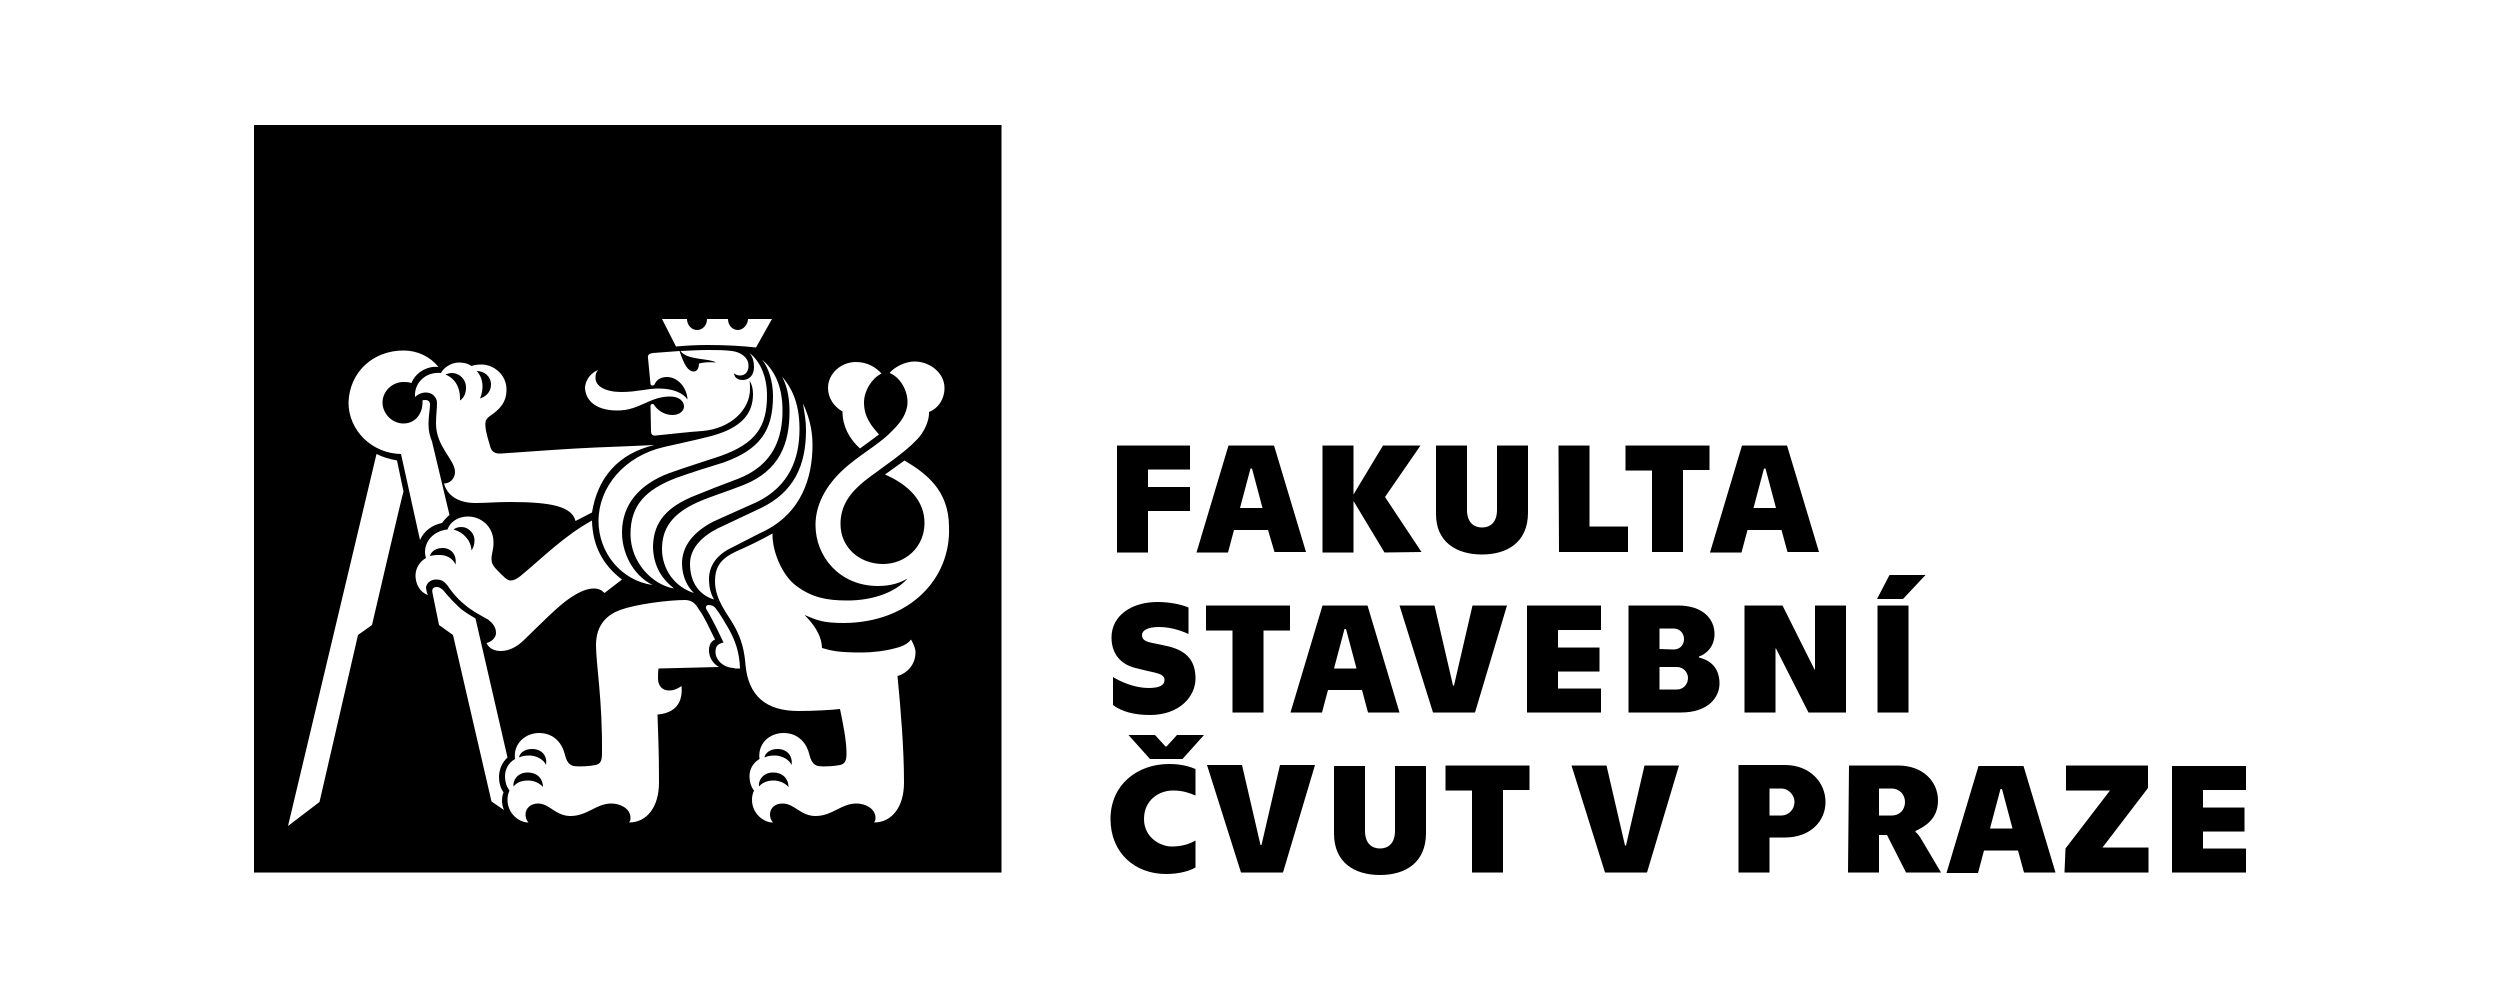
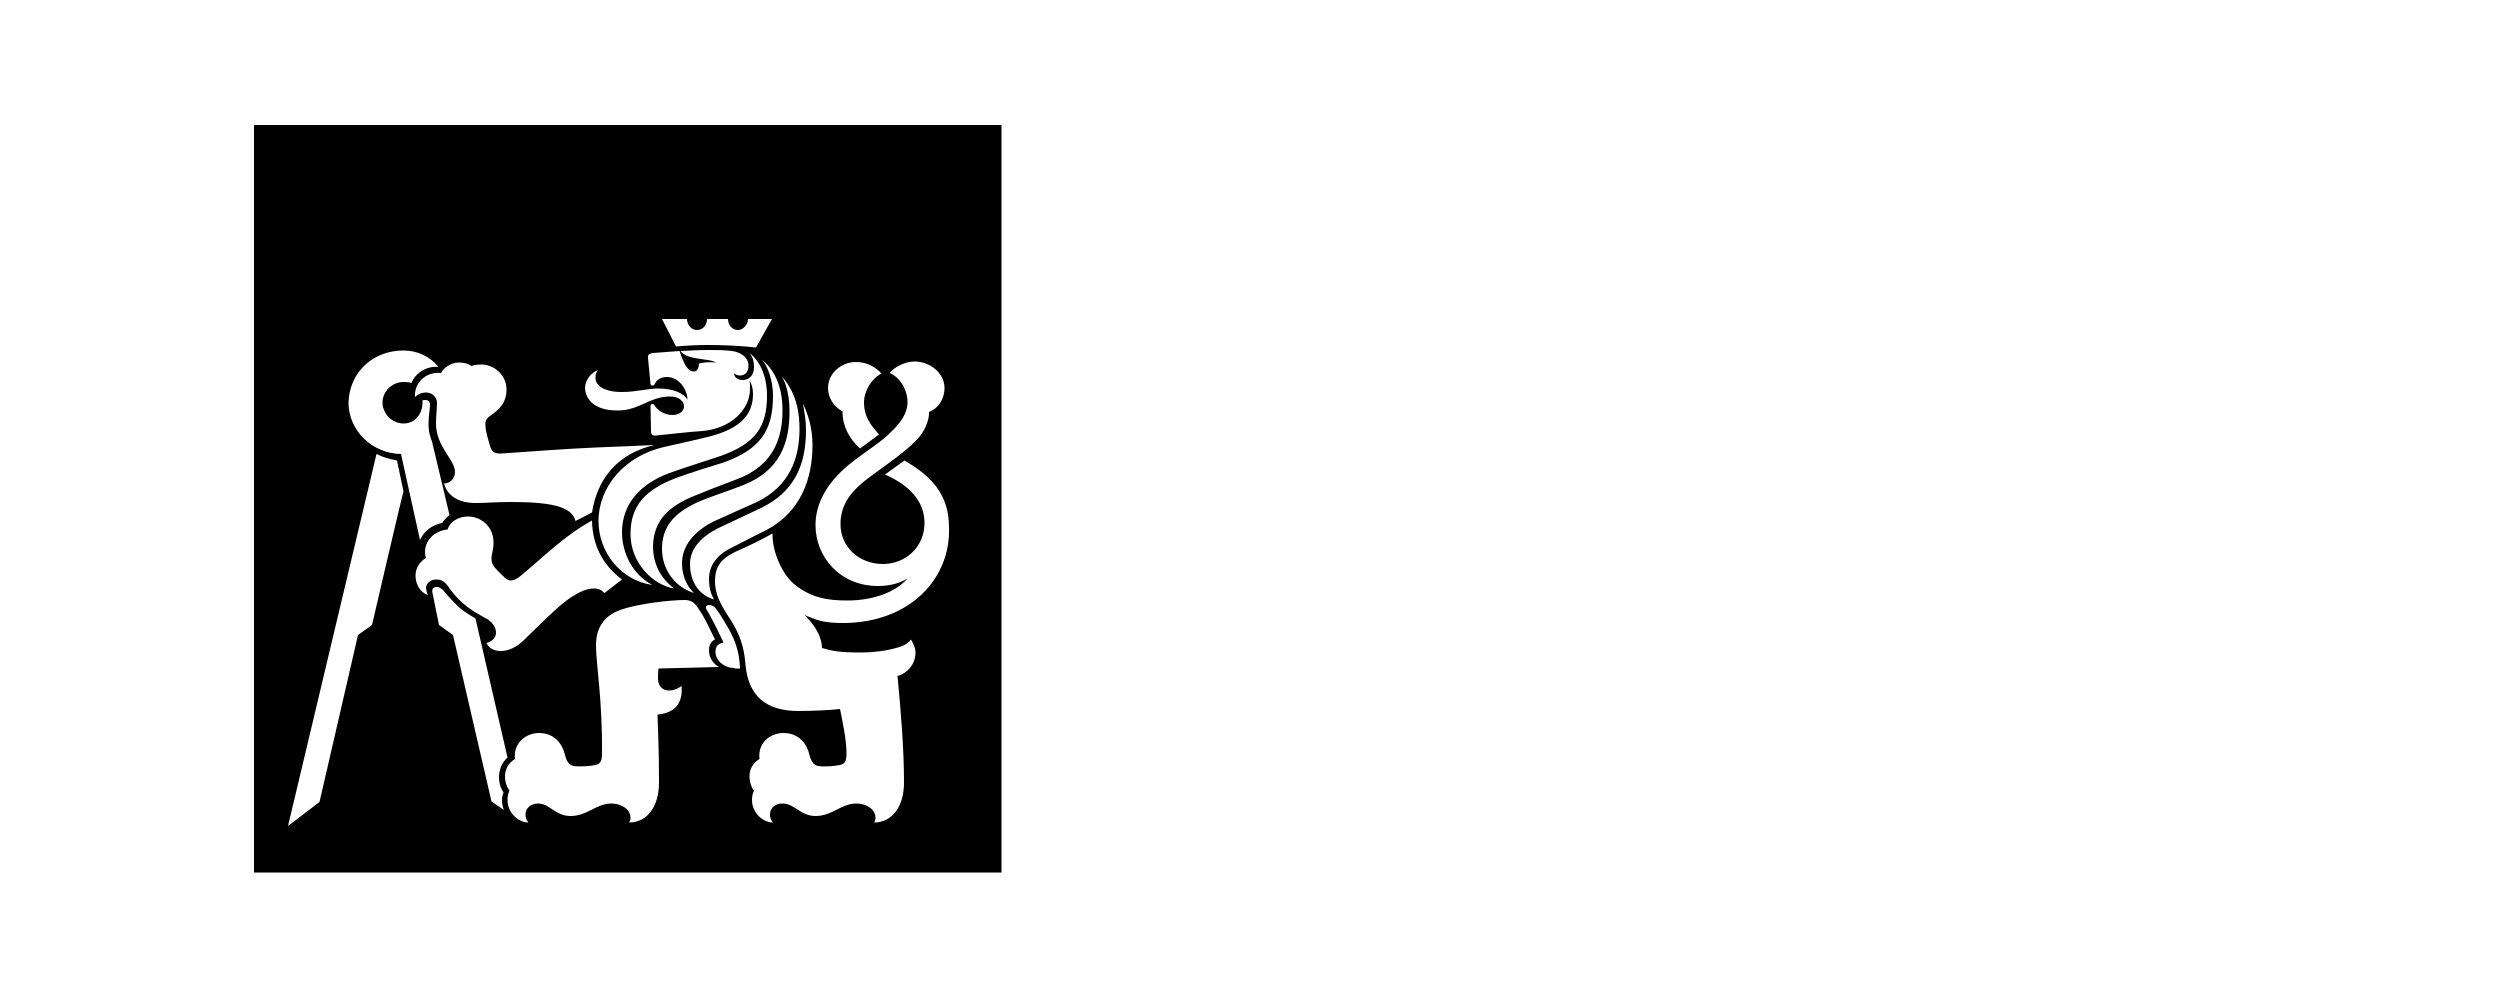
<svg xmlns="http://www.w3.org/2000/svg" viewBox="0 0 500 200" style="enable-background:new 0 0 500 200" xml:space="preserve">
-   <path d="M434.4 174.5h14.8v-4.8h-8.6v-3.4h8.3v-4.8h-8.3V158h8.6v-4.8h-14.8v21.3zm-21.5 0h16.8v-5h-9.2l9.1-11.9v-4.5h-16.4v5h8.8l-8.9 11.6-.2 4.8zm-14.9-8.8 2.1-7.9h.3l2.1 7.9H398zm6.8 8.8h6.3l-6.4-21.3h-9l-6.4 21.4h6.3l1.2-4.5h6.8l1.2 4.4zm-29-11.5v-5.3h2.5c1.6 0 2.7 1.2 2.7 2.7 0 1.4-.9 2.7-2.7 2.7h-2.5v-.1zm-6.2 11.5h6.2V167h1.6l3.8 7.5h7l-3.9-6.6c-.4-.7-.9-1.3-1.2-1.5v-.2c1.9-.9 4.5-2.4 4.5-6.1 0-3.8-3-7-8-7h-9.8l-.2 21.4zM353.9 163v-5.3h2.4c1.3 0 2.6 1.2 2.6 2.7s-1.2 2.7-2.6 2.7h-2.4v-.1zm-6.2 11.5h6.2v-7h3.1c5 0 8.1-3.2 8.1-7.1S362 153 357 153h-9.3v21.5zm-26.7 0h8.4l6.4-21.4h-6.9l-3.7 16h-.2l-3.7-16h-7l6.7 21.4zm-26.6 0h6.2V158h5.3v-4.9h-16.8v5h5.3v16.4zm-18.4.5c5 0 9.2-2.4 9.2-8.4v-13.4H279v13c0 2.4-1.3 3.5-3 3.5s-3-1.1-3-3.5v-13h-6.2v13.5c0 5.9 4.2 8.3 9.2 8.3m-27.8-.5h8.4L263 153h-7l-3.7 16h-.2l-3.7-16h-7l6.8 21.5zm-15 .3c2.6 0 4.7-.6 5.9-1.3v-5.4c-1.2.7-2.7 1.2-4.8 1.2s-5.5-1.7-5.5-5.5 3-5.7 5.8-5.7c2 0 3.3.5 4.5 1v-5.3c-1.2-.5-2.8-1-5.3-1-6.3 0-11.7 4.1-11.7 11 0 6.8 4.9 11 11.1 11m-3.2-23h6.5l4.3-4.8h-5.4l-2.1 2.3h-.2L231 147h-5.3l4.3 4.8zm145.5-9.3h6.2v-21.4h-6.2v21.4zm-.1-22.7h5.2l4.5-4.8h-7.2l-2.5 4.8zm-26.5 22.7h6.2v-12.8h.1l6.5 12.8h7.5v-21.4H363v12.8h-.1l-6.4-12.8h-7.6v21.4zm-17-4.6v-4.5h3.5c1.3 0 2.2 1.1 2.2 2.2 0 1.2-.9 2.3-2.2 2.3h-3.5zm0-8.1v-4.1h2.8c1.2 0 2.1.9 2.1 2.1s-.8 2.1-2.1 2.1l-2.8-.1zm-6.2 12.7h10.5c5.5 0 7.7-3.1 7.7-5.8 0-3.6-2.4-4.8-4.1-5.2v-.2c1.5-.5 3.1-2 3.1-4.5 0-3-2.3-5.7-7.3-5.7h-9.9v21.4zm-20.3 0h14.8v-4.8h-8.6v-3.4h8.3v-4.8h-8.3V126h8.6v-4.9h-14.8v21.4zm-18.8 0h8.4l6.4-21.4h-6.9l-3.7 16h-.2l-3.7-16h-7l6.7 21.4zm-19.8-8.8 2.1-7.9h.3l2.1 7.9h-4.5zm6.8 8.8h6.3l-6.4-21.4h-9l-6.4 21.4h6.3l1.2-4.5h6.8l1.2 4.5zm-27.1 0h6.2v-16.4h5.3v-5h-16.8v5h5.3v16.4zm-16.5.5c5.9 0 9.1-3.7 9.1-7.3 0-3.6-1.8-5.5-5.3-6.4-1.4-.3-2.2-.5-3.3-.7-1.5-.3-2.1-.7-2.1-1.6 0-.9 1.1-1.6 3.4-1.6 2.6 0 4.8.9 5.9 1.4v-5.3c-1.4-.6-3.7-1.1-6.2-1.1-5.3 0-9.2 2.8-9.2 7.1 0 3.3 1.9 5.4 4.8 6.1 1.6.4 2.4.6 3.8.9 1.2.3 2 .6 2 1.5 0 1.1-1.1 1.6-3.2 1.6-2.8 0-5.7-1.3-7.1-2.2v5.6c1.7 1.3 4.2 2 7.4 2m120.7-41.4 2.1-7.9h.3l2.1 7.9h-4.5zm6.8 8.8h6.3l-6.4-21.3h-9l-6.4 21.4h6.3l1.2-4.5h6.8l1.2 4.4zm-27.1 0h6.2V94h5.3v-4.9h-16.8v5h5.3v16.3zm-18.6 0h13.8v-5.1h-7.7V89.1h-6.2l.1 21.3zm-15.4.5c5 0 9.2-2.4 9.2-8.4V89.1h-6.2V102c0 2.4-1.3 3.5-3 3.5s-3-1.1-3-3.5V89.1h-6.2v13.5c-.1 5.9 4.2 8.3 9.2 8.3m-12.1-.5-7.3-11 7.1-10.3h-7.5l-5.9 9.8v-9.8h-6.2v21.4h6.2v-10.3l6.2 10.3 7.4-.1zm-36.3-8.8 2.1-7.9h.3l2.1 7.9H248zm6.9 8.8h6.3l-6.4-21.3h-9.1l-6.4 21.4h6.3l1.2-4.5h6.8l1.3 4.4zm-31.5-21.3v21.4h6.2v-8.3h8.4v-4.8h-8.4v-3.5h8.4v-4.8h-14.6zM92 80.1c.9-.6 1.2-1.6 1.2-2.6 0-1.7-1.4-2.9-2.8-2.9-.6 0-1 .2-1.3.3 1.7.7 3 2.3 2.9 5.2zm14.4 69.7c-1.6 0-2.5.9-2.6 1.7.4-.2 1-.4 2-.4 1.6 0 3 .9 3.4 1.9.3-1.7-.7-3.2-2.8-3.2zm-.9 4.7c-2 0-3 1.6-2.8 2.8.4-.5 1.2-1.2 2.9-1.2 1.3 0 2.4.6 3 1.3 0-1.5-1-2.9-3.1-2.9zm-9-77.2c0 .6-.1 1.5-.5 2.4 1.2-.4 2.2-1.3 2.2-2.8 0-1.6-1.3-2.7-2.9-2.7.6.5 1.2 1.7 1.2 3.1zm-2.2 32.8c.3-.5.6-1 .6-2.1 0-1.3-1.2-2.6-2.6-2.6-.9 0-1.3.3-1.6.5 1.9.5 3.5 2.1 3.6 4.2zm-3.2 2.8c.3-2-.9-3.3-2.6-3.3-1.3 0-2.3.7-2.5 1.6.4-.1.9-.2 1.6-.2 1.6-.1 2.9.6 3.5 1.9zm63.5 41.6c-2 0-3 1.6-2.8 2.8.4-.5 1.3-1.2 2.9-1.2 1.3 0 2.4.6 3 1.3 0-1.5-1-2.9-3.1-2.9zm.9-4.7c-1.6 0-2.5.9-2.6 1.7.4-.2 1-.4 2-.4 1.6 0 3 .9 3.4 1.9.3-1.7-.8-3.2-2.8-3.2z" />
  <path d="M50.8 25v149.5h149.5V25H50.8zm120.4 47.4c2.4 0 4.1 1.2 5.1 2.3-2 1-3.5 3.5-3.5 5.8 0 3 1.6 4.8 3 6.4l-3.8 2.8c-2.2-2-3.5-4.5-3.5-7.4-1.6-.9-2.9-2.6-2.9-4.7 0-2.9 2.6-5.2 5.6-5.2zM162.5 89c0 6.8-2.4 13.4-9.2 17-2.9 1.4-4.5 2.3-6.7 3.4-3.3 1.5-4.8 3.8-4.8 6.4 0 2 .5 3.2 1 4.1-3-.9-4.8-3.5-4.8-7.1 0-2.9 2-5.3 5.5-7.1 2.5-1.2 4.5-2.1 8.7-4.1 6.6-3.2 9-8.5 9-15.6 0-1.9-.3-3.4-.6-5.3 1 2.2 1.9 4.8 1.9 8.3zm-2.6-3.2c0 5.9-2 11.4-8.5 14.6-3.1 1.4-5.2 2.3-8.7 3.9-4.1 2.1-6.3 5-6.3 8.4 0 2.7 1.2 4.8 2.4 5.9-3.9-1.2-6.4-4.8-6.4-8.8 0-4.1 2-7 7-9.3 3.2-1.4 5.5-2 9.3-3.5 7.3-2.9 9.2-8.4 9.2-14.7 0-2.2-.3-4.8-1.5-7 1.6 1.9 3.5 4.8 3.5 10.5zm-25.1 31.9c-4.2-.7-8.7-5.1-8.7-10.9s3.1-8.9 9.1-11.2c3.3-1.2 6.6-2.2 9.5-3.1 7.3-2.6 9.9-6.4 9.9-13.3 0-2.9-.9-5.7-2.2-7.3 2.3 2 4.1 5 4.1 10.2s-1.6 10.9-9 13.7c-3.5 1.3-5.5 2.1-9.2 3.6-5.8 2.5-7.7 5.8-7.7 10.2.2 4.5 2.5 6.7 4.2 8.1zm2.6-53.9c0 1.2.9 2.2 2 2.2s2-.9 2-2.2h4.2c0 1.3.9 2.2 2 2.2s2-1.2 2-2.2h4.8l-3.2 5.7c-2.6-.3-5.9-.5-9.7-.5-2 0-4.1.1-6.3.3l-2.8-5.5h5zM119.6 74c-.4.5-.5.9-.5 1.6 0 1.6 1.9 2.8 5.2 2.8 3.1 0 5.1-.7 7.4-.7 3.1 0 5 1 5.8 2.2-.1-2.3-1.9-4.5-4.1-4.5-1.6 0-2.2.9-2.4 1.3-.1.3-.3.4-.5.4s-.4-.1-.4-.3l-.5-5.2c-.1-.6.2-.9 1-1l5.3-.4c.9 2.6 1.6 4.1 2.9 4.1.7 0 1-.9 1-1.6 1.2-.3 2.3-.3 3.4-.2-1.3-.9-5.8-.4-7.1-2.3 2.2-.1 3.8-.2 5.5-.2s3.3 0 4.8.2c1.6.2 3.3 1.2 3.3 2.9 0 1.2-.6 2-1.7 2-.4 0-.7-.1-1.2-.4.1.9.9 1.3 1.7 1.3 1.3 0 2.3-.9 2.3-2.6 0-.9-.2-2-.9-2.8 2.2 1.7 3.5 4.8 3.5 8.5 0 6.3-2.3 9.6-9.3 12.1-3.6 1.2-6.5 2.1-10.2 3.4-5.9 2.2-9.5 6.2-9.5 11.9 0 3.9 2 8.4 6.1 10.5-6.3-.9-10.8-6.5-10.8-12.8 0-6.8 5.2-13 13.1-14.8 3-.7 5.5-1.2 9.1-2.1 6.6-1.7 8.7-4.7 8.7-8.5 0-1-.2-1.9-.7-2.7.1.6.1 1.2.1 1.7 0 4.1-3.8 7.9-9.5 8.4-3 .2-6.2.6-9.3.9-.7.1-1-.2-1-.9l-.1-5c0-.2.1-.4.4-.4.2 0 .3.1.4.3.6.9 1.9 1.9 3.6 1.9 1.5 0 2.3-.9 2.3-1.7 0-1-.9-2-2.8-2-4.1 0-6.1 2.8-10.5 2.8-4.8 0-6.5-2.4-6.5-4.7.2-1.6 1.2-2.8 2.6-3.4zm-27.8-1.5c1.2 0 1.9.3 2.5.7.5-.2 1.2-.3 2-.3 2.4 0 5 2 5 5 0 2.8-1.6 4.1-3.3 5.3-.9.6-1 1.2-.9 2.2.1 1.2.7 3.1 1 4.1.3.9 1 1.3 2.2 1.2 5.7-.4 13.9-1 18.8-1.2 4.7-.2 8-.3 11.8-.5-7.3 1.7-11.4 6.6-12.5 13.5l-3.3 1.7c-.7-2.8-4.5-3.8-13-3.8-3 0-4.8.2-7 .2-3.2 0-5.6-1.3-6.3-3.9 1.2 0 2.2-1 2.2-2.3 0-2.5-3.8-5-3.8-9.7 0-1.6.2-3 .2-4.1 0-1.2-1-2.1-2.2-2.1-.9 0-1.7.4-2.2.9-.2-2.9 2.2-5.1 5.2-4.8.4-.9 1.9-2.1 3.6-2.1zm-11.1-2.4c2.8 0 5.3 1.2 7 3.3-2.4-.3-4.7 1.3-5.4 3.2-.6-.2-1.2-.2-1.6-.2-2.3 0-4.2 1.9-4.2 4.1s1.9 4.2 4.2 4.2 3.8-1.9 3.8-4.2v-.4c.1-.1.3-.1.6-.1.4 0 .9.2.9.9 0 .9-.3 2.4-.3 3.9s.3 2.5.7 3.5l3.5 14.7c-.5.4-1 .9-1.5 1.6-2 .4-3.6 1.6-4.4 3.4l-3.8-17.2c-5.8-.1-10.5-4.7-10.5-10.3.2-6.1 4.9-10.4 11-10.4zM74.4 125l-2.8 2-7.7 33.4-6.3 4.8 17.7-74.4c1.2.6 2.5 1 4.1 1.3l1.3 6.2c-.1 0-6.3 26.7-6.3 26.7zm11.2-6c-1.6-.5-2.5-2.2-2.5-3.9 0-1.6 1-2.9 2.1-3.5-.1-.3-.2-.7-.2-1.2 0-2.2 1.7-4.2 4.5-4.5.5-1.5 2.1-2.6 4.1-2.6 2.5 0 5.1 1.9 5.1 5.2 0 1.6-.4 2.1-.4 3.3 0 .7.2 1.3 1.2 2.3 1.2 1.2 1.9 2 2.6 2s1.2-.3 2-.9c4.7-3.9 8.7-8 14.3-11.1.1 4.8 2 8.8 6 11.8l-3.5 2.7c-.6-.6-1.2-.9-2.1-.9-1.3 0-2.7.5-4.8 1.9-2.4 1.6-6.3 5.6-9.1 8.3-1.6 1.6-3.2 2.3-4.8 2.3-1.2 0-2.3-.5-2.8-1.6 1.2-.3 1.9-1.2 1.9-2 0-1.2-.7-2-1.6-2.7-1.6-.9-3.2-1.7-4.7-3-1.6-1.3-2.5-2.5-3.4-3.8-.7-.9-1.3-1.2-2.3-1.2-1.2 0-2 .9-2 1.7.1.7.2 1.1.4 1.4zm12.7 41.3L90.6 127l-2.8-2-1.3-6.4c-.2-.9.2-1.2.9-1.2.4 0 .7.2 1.2.6 1.3 1.6 2.2 2.5 3.6 3.8.9.7 1.9 1.3 2.9 1.9l6.4 27.8c-1 .9-1.7 2.3-1.7 3.9 0 1.2.3 2.2.9 3.1-.2.5-.3 1-.3 1.6 0 .6.1 1.2.4 1.9l-2.5-1.7zm35.5-22.2c.9 0 1.7-.3 2.5-.9.4 4.2-2.2 5.5-4.8 5.7.1 3.8.3 6.6.3 13.6 0 5-2.5 8-6 8 .2-.2.3-.5.3-.9 0-2-2.2-2.9-3.8-2.9-3.1 0-4.8 2.5-8.2 2.5-3 0-4.2-2.5-6.5-2.5-1.4 0-2.5.9-2.5 2.2 0 .6.2 1.2.6 1.6-2 0-4.2-1.9-4.2-4.5 0-.7.1-1.2.4-1.9-.5-.6-.9-1.6-.9-2.9 0-1.2.6-2.6 2-3.4-.4-3.1 2.1-5.2 4.8-5.2 3.1 0 4.7 2.2 5.2 4.4.4 1.6 1 2 1.7 2.2 1.3.2 3.5 0 4.4-.2.9-.2 1.3-.7 1.3-2.3.1-10.9-1.2-17.8-1.2-21.7 0-4.2 2.4-6.1 4.8-7 3.3-1.2 9.8-2 13-2 1.5 0 2.2.9 2.8 1.9 1.2 1.7 2 3.6 3.2 6-.9.4-1.2 1.2-1.2 2.2 0 1.5.9 2.7 2 3.3l-12.1.3c-.1.7-.1 1.5-.1 2 0 1.5.9 2.4 2.2 2.4zm13.1-4.5c-2.2 0-3.8-1.6-3.8-3.2 0-1 .3-1.6 1.6-1.9-1.5-3.2-2.6-5.3-3.4-6.6-.3-.5 0-.9.4-.9.6 0 1.2.2 1.6.9.7.9 1.6 2.4 2.4 3.8 1.3 2.3 2.2 4.7 2.3 8h-1.1zm21.9-9c-4.1 0-5.3-.5-7.9-1.6 1.6 1.6 3.4 3.8 3.5 6.6 2 .6 3.5.9 8 .9 2 0 4.7-.3 6.8-.9 1.6-.4 2.5-1 3-1.7.5.9.9 1.7.9 2.6 0 2.4-1.7 4.2-3.6 4.7.7 7.3 1.3 14.7 1.3 21.3 0 5-2.5 8-6 8 .2-.2.3-.5.3-.9 0-2-2.2-2.9-3.8-2.9-3.1 0-4.8 2.5-8.2 2.5-3 0-4.2-2.5-6.6-2.5-1.5 0-2.5.9-2.5 2.2 0 .6.2 1.2.6 1.6-2 0-4.2-1.9-4.2-4.5 0-.7.1-1.2.4-1.9-.5-.6-.9-1.6-.9-2.9 0-1.2.6-2.6 2-3.4-.4-3.1 2-5.2 4.8-5.2 3.1 0 4.7 2.2 5.2 4.4.4 1.6 1 2 1.7 2.2 1.3.2 3.5 0 4.4-.2.9-.2 1.3-.7 1.3-2.3 0-2.6-.7-6-1.3-8.9-1.6.2-5.4.4-8.3.4-6.4 0-10-2.9-10.6-9.2-.2-2.6-.7-5.1-2.3-7.9-1.2-2.2-3.8-5.1-3.8-8.8 0-2.8 1-4.5 4.2-6 2.3-1 5-2.3 7.3-3.6-.1 3.6 2 8.5 4.8 10.5 3.1 2.3 6 2.9 10.2 2.9 4.8 0 9.5-1.5 12-4.4-1.5.9-3.4 1.5-5.9 1.5-7.7 0-12.5-5.9-12.5-12.2 0-4.5 2.5-8.6 6.6-12 3.4-2.8 6.6-4.5 8.9-7 1.6-1.6 2.9-3.4 2.9-5.6 0-2.6-1.7-5.1-3.6-5.8 1-1.2 3.1-2.3 5-2.3 3.1 0 6 2.3 6 5.3 0 2.3-1.3 4.1-3.1 4.8.1 1.7-1 4.1-2.4 5.5-2.6 2.8-7.3 5.8-10.5 8.3-3.1 2.5-4.8 5.1-4.8 8.6 0 4.7 3.8 8 8.5 8 4.5 0 8.3-3.4 8.3-8.2 0-4.4-3.1-7.6-7.9-9.7l3.9-2.8c4.2 2.5 8.9 5.9 8.9 13.3.4 10.3-7.8 19.1-21 19.2z" />
</svg>